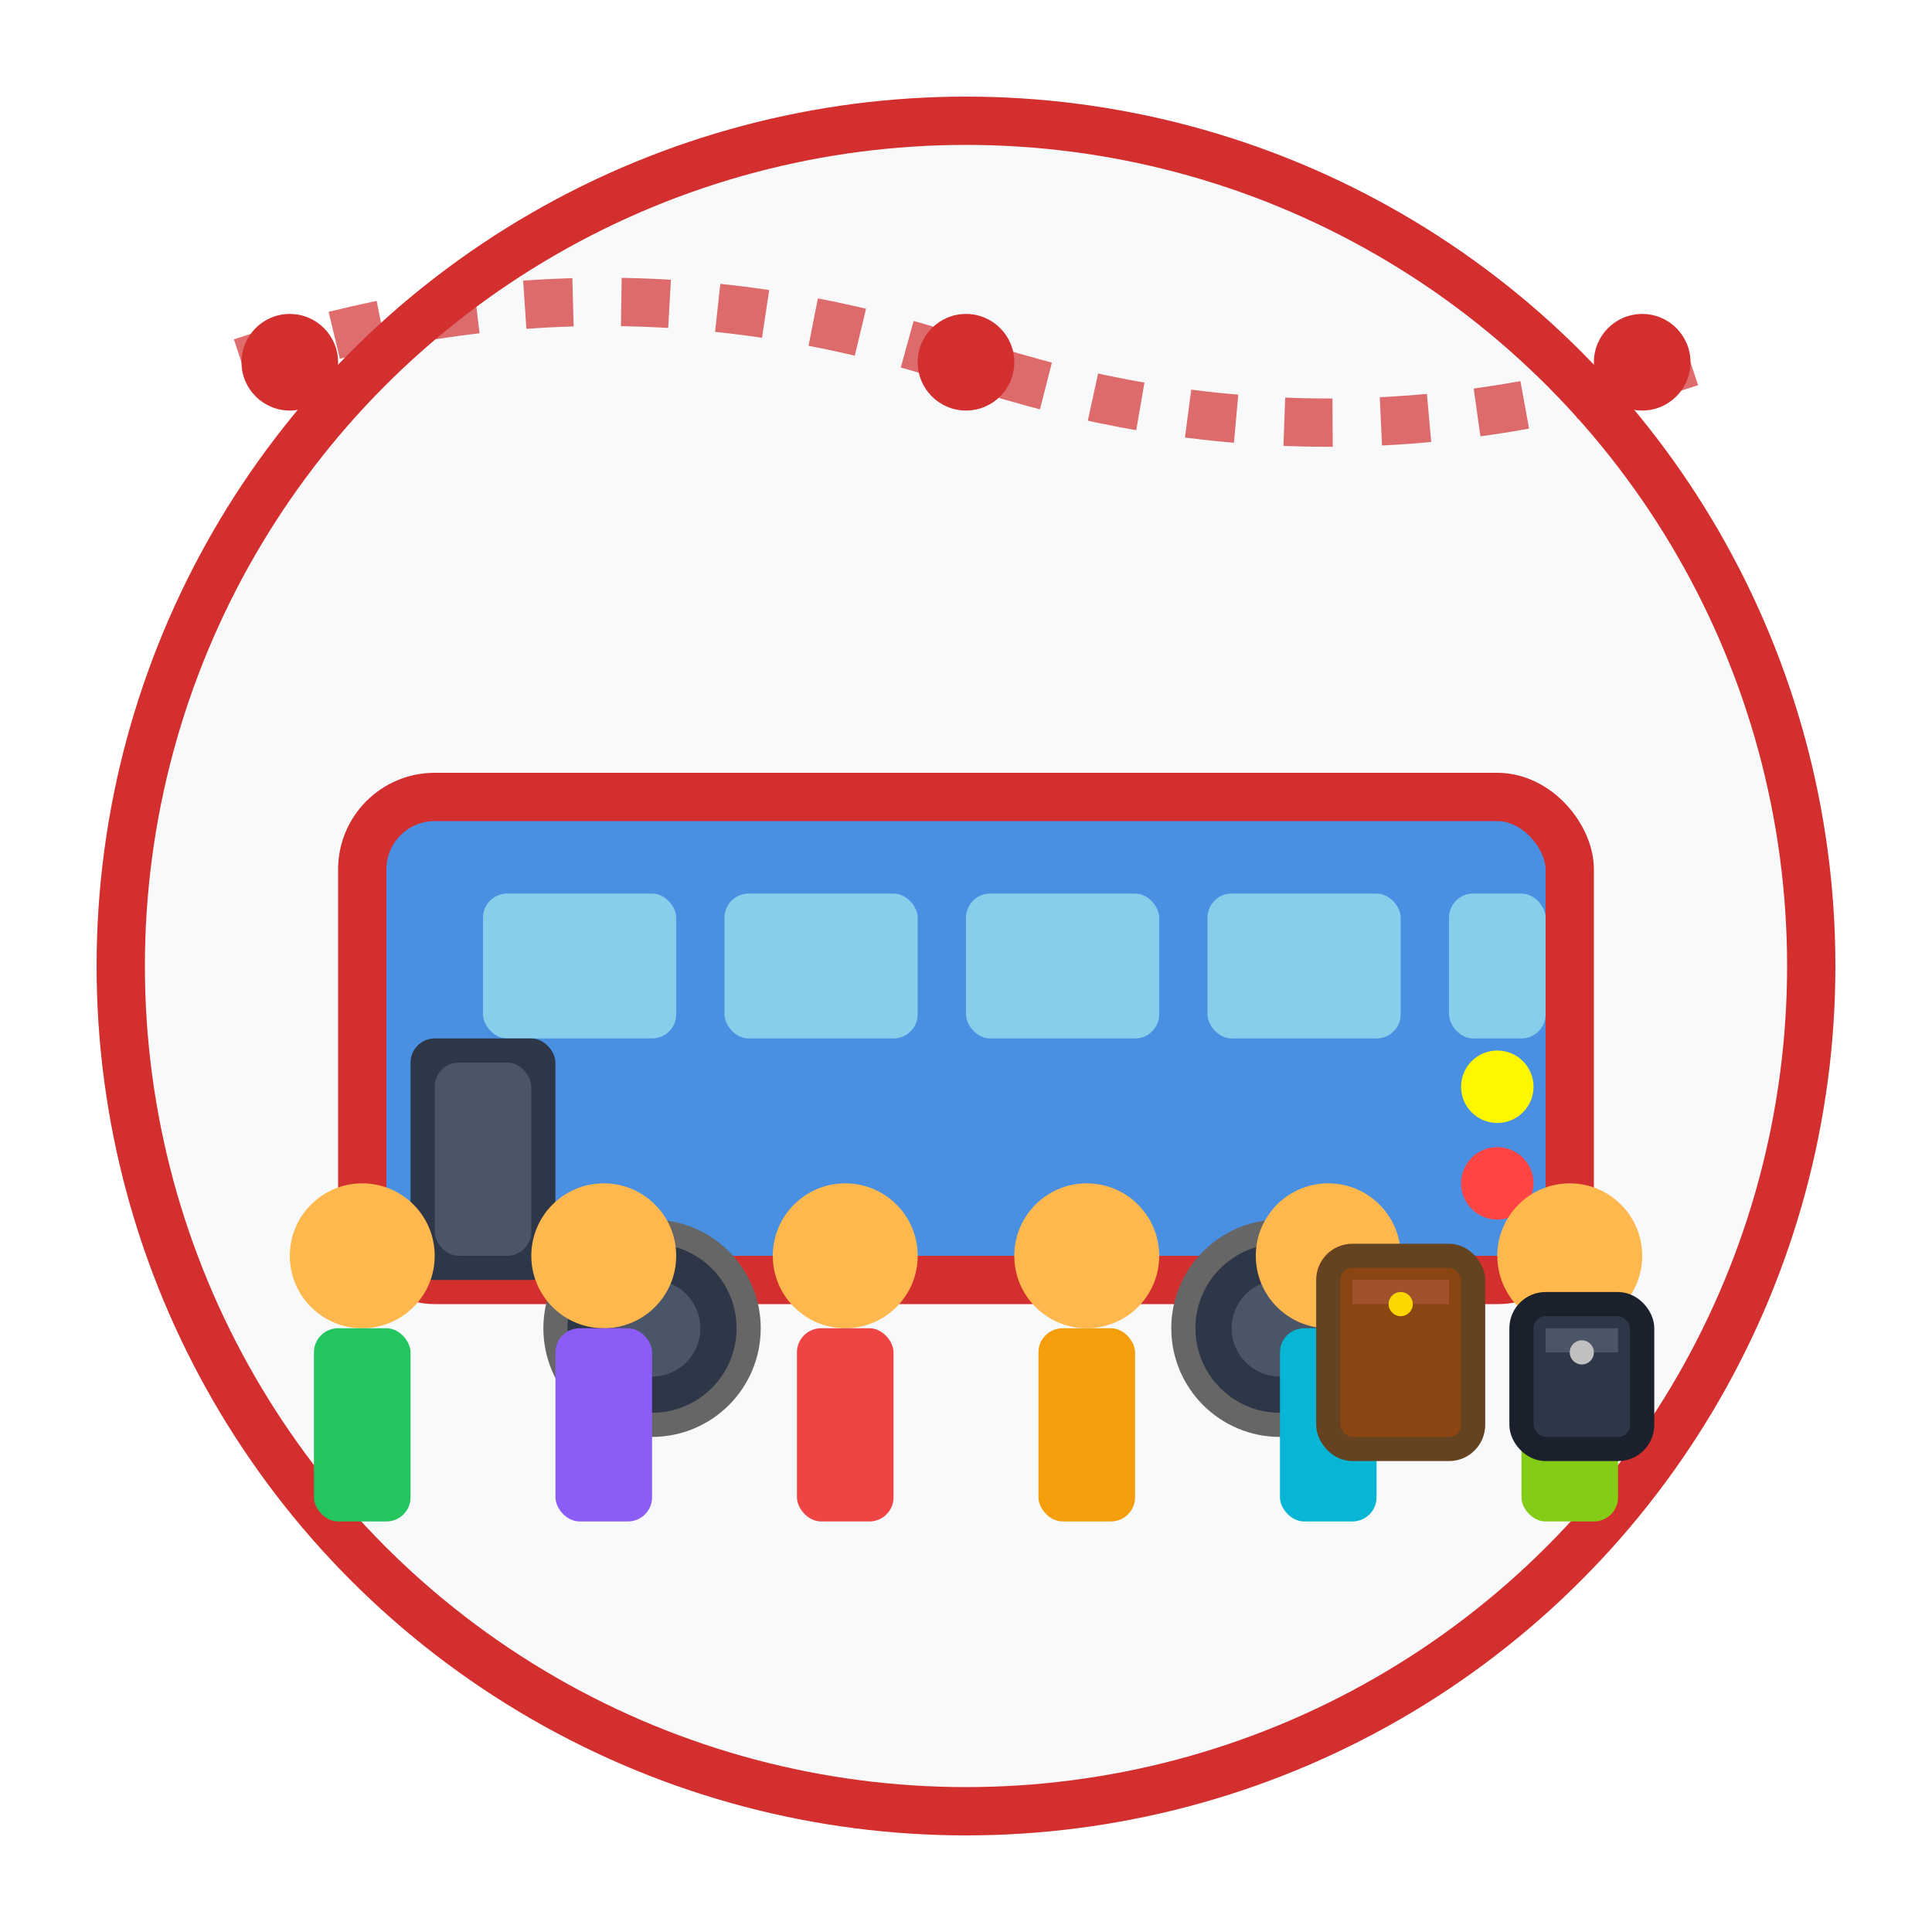
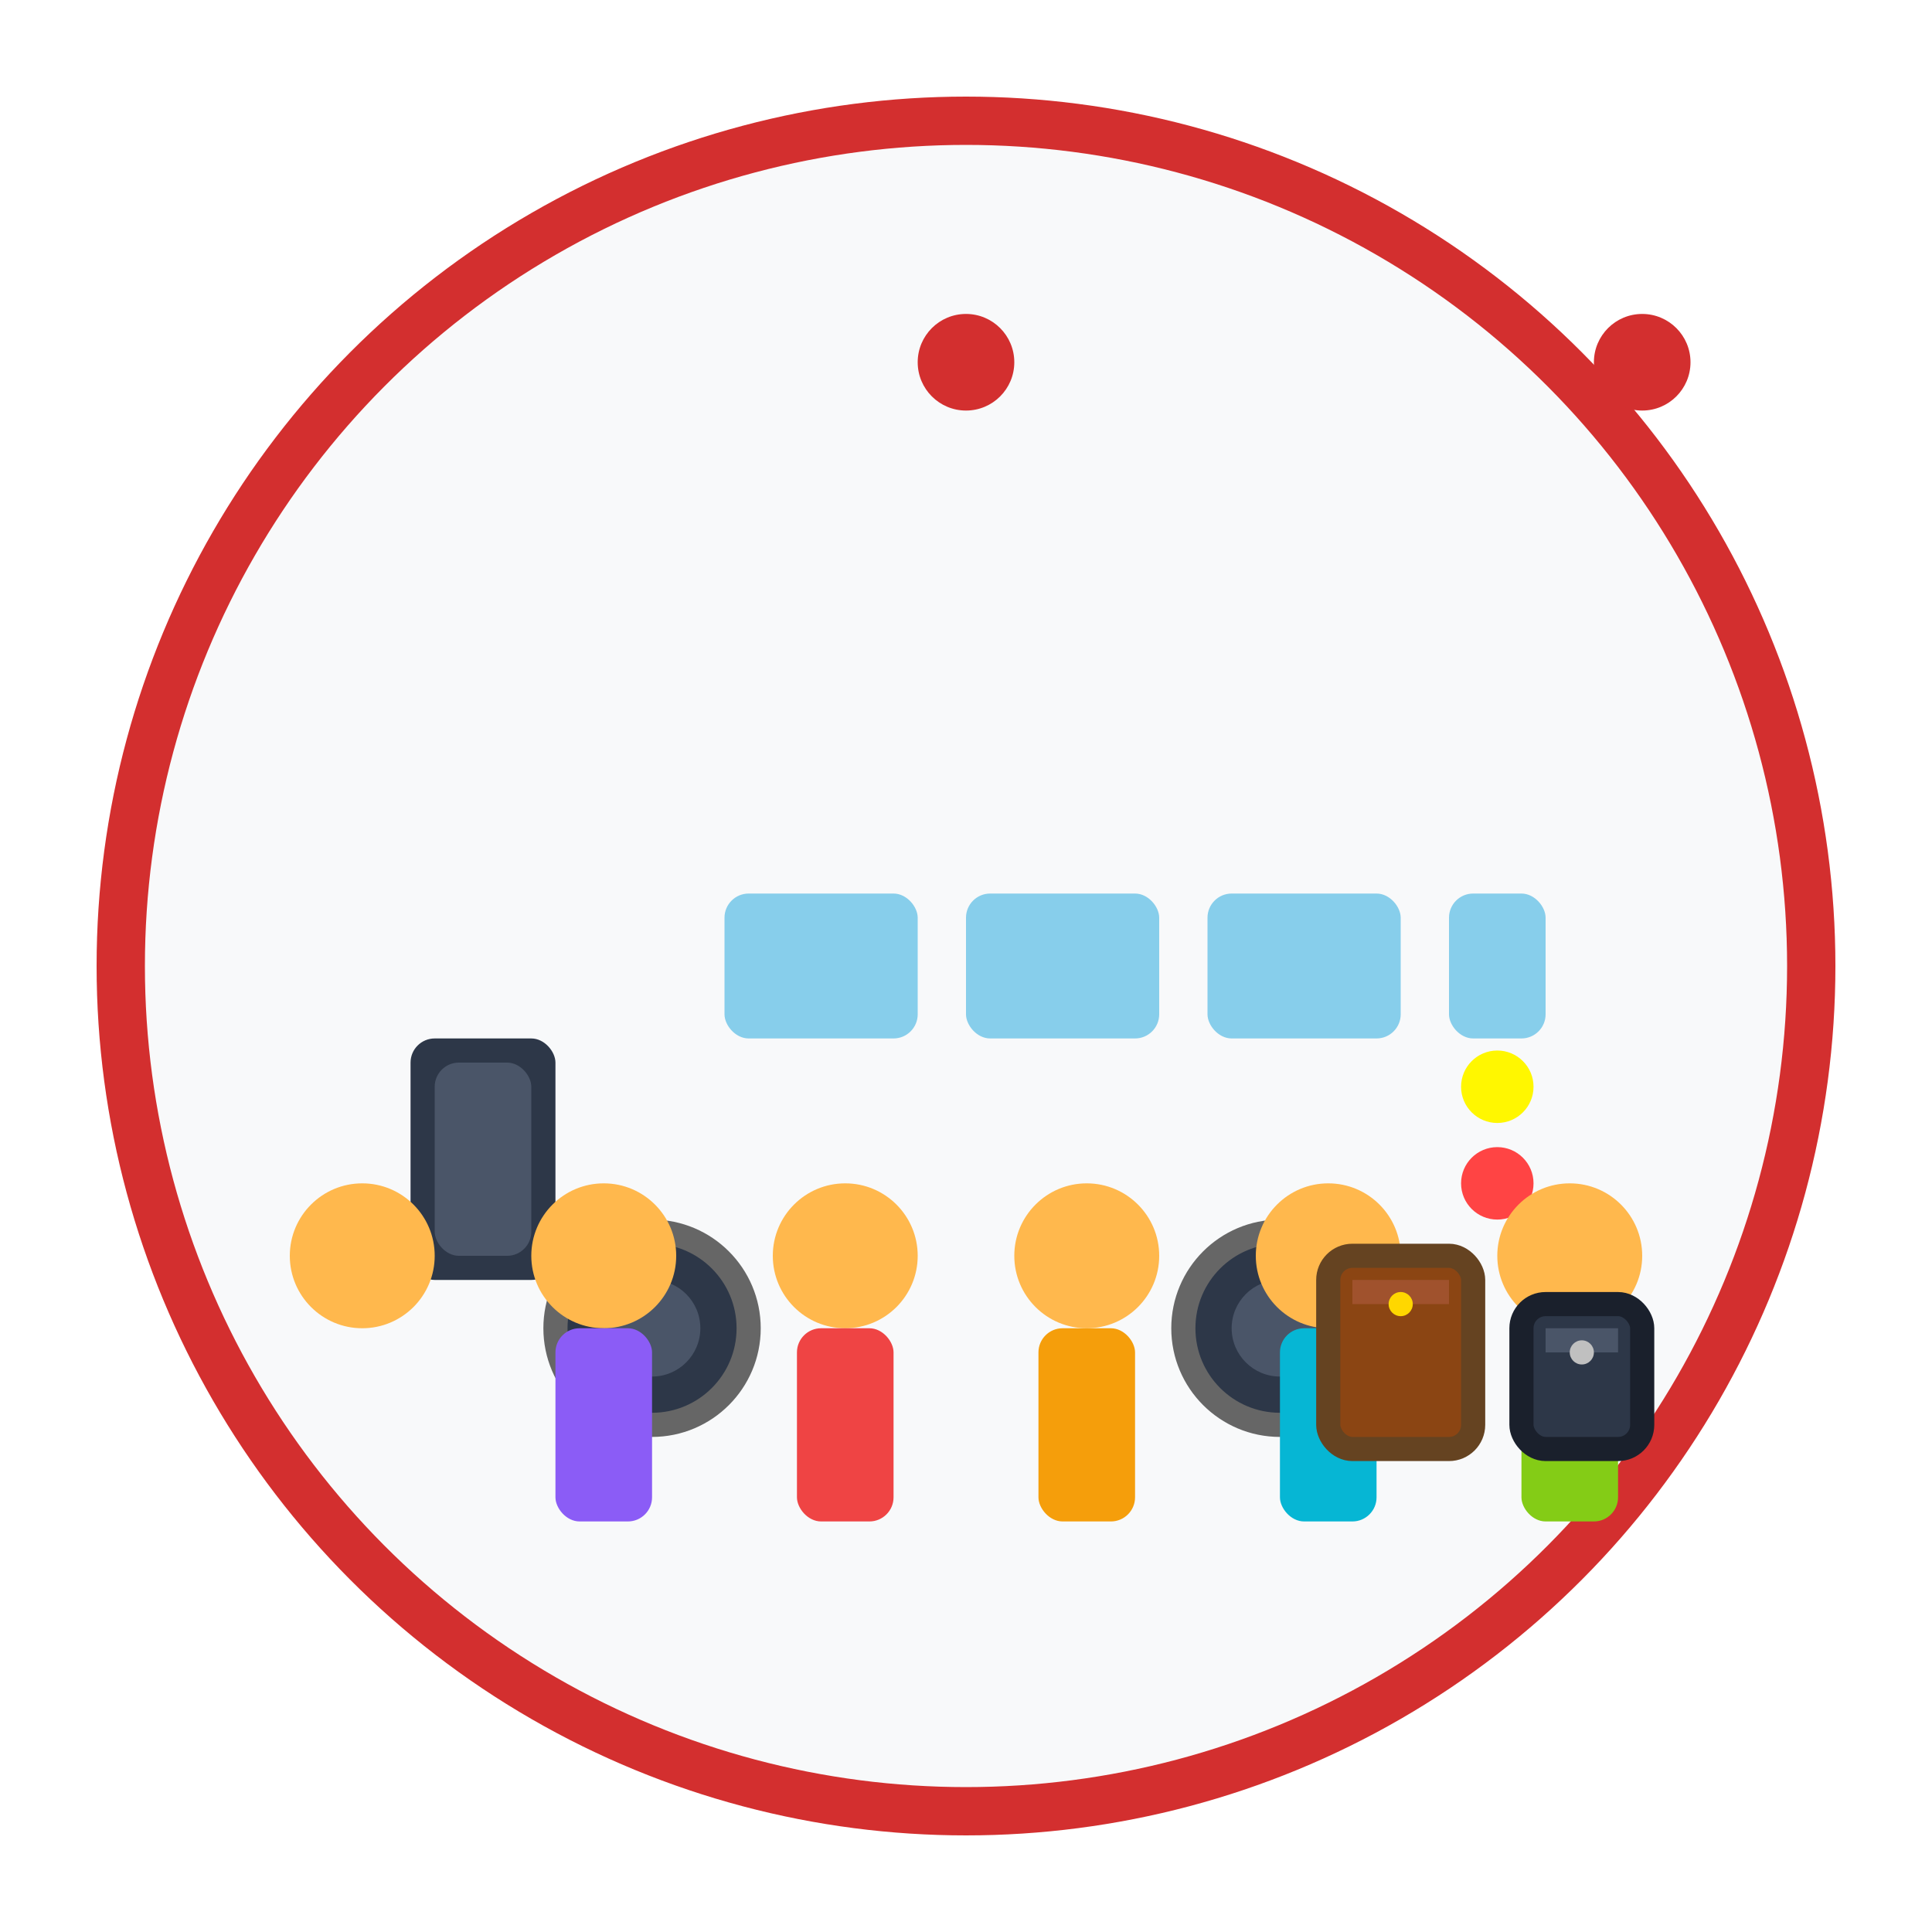
<svg xmlns="http://www.w3.org/2000/svg" width="80" height="80" viewBox="0 0 80 80" fill="none">
  <circle cx="40" cy="40" r="35" fill="#f8f9fa" stroke="#d32f2f" stroke-width="2" />
  <g transform="translate(15, 25)">
-     <rect x="0" y="8" width="50" height="20" rx="3" fill="#4A90E2" stroke="#d32f2f" stroke-width="2" />
-     <rect x="5" y="12" width="8" height="6" rx="1" fill="#87CEEB" />
    <rect x="15" y="12" width="8" height="6" rx="1" fill="#87CEEB" />
    <rect x="25" y="12" width="8" height="6" rx="1" fill="#87CEEB" />
    <rect x="35" y="12" width="8" height="6" rx="1" fill="#87CEEB" />
    <rect x="45" y="12" width="4" height="6" rx="1" fill="#87CEEB" />
    <rect x="2" y="18" width="6" height="10" rx="1" fill="#2D3748" />
    <rect x="3" y="19" width="4" height="8" rx="1" fill="#4A5568" />
    <circle cx="12" cy="30" r="4" fill="#2D3748" stroke="#666" stroke-width="1" />
    <circle cx="12" cy="30" r="2" fill="#4A5568" />
    <circle cx="38" cy="30" r="4" fill="#2D3748" stroke="#666" stroke-width="1" />
    <circle cx="38" cy="30" r="2" fill="#4A5568" />
    <circle cx="47" cy="20" r="1.5" fill="#FFF700" />
    <circle cx="47" cy="24" r="1.5" fill="#FF4444" />
  </g>
  <g transform="translate(10, 48)">
    <circle cx="5" cy="4" r="3" fill="#FFB84D" />
-     <rect x="3" y="7" width="4" height="8" rx="1" fill="#22C55E" />
    <circle cx="15" cy="4" r="3" fill="#FFB84D" />
    <rect x="13" y="7" width="4" height="8" rx="1" fill="#8B5CF6" />
    <circle cx="25" cy="4" r="3" fill="#FFB84D" />
    <rect x="23" y="7" width="4" height="8" rx="1" fill="#EF4444" />
    <circle cx="35" cy="4" r="3" fill="#FFB84D" />
    <rect x="33" y="7" width="4" height="8" rx="1" fill="#F59E0B" />
    <circle cx="45" cy="4" r="3" fill="#FFB84D" />
    <rect x="43" y="7" width="4" height="8" rx="1" fill="#06B6D4" />
    <circle cx="55" cy="4" r="3" fill="#FFB84D" />
    <rect x="53" y="7" width="4" height="8" rx="1" fill="#84CC16" />
  </g>
-   <path d="M 10 15 Q 25 10 40 15 T 70 15" stroke="#d32f2f" stroke-width="2" fill="none" stroke-dasharray="2,2" opacity="0.7" />
  <g fill="#d32f2f">
-     <circle cx="12" cy="15" r="2" />
    <circle cx="40" cy="15" r="2" />
    <circle cx="68" cy="15" r="2" />
  </g>
  <g transform="translate(55, 52)">
    <rect x="0" y="0" width="6" height="8" rx="1" fill="#8B4513" stroke="#654321" stroke-width="1" />
    <rect x="1" y="1" width="4" height="1" fill="#A0522D" />
    <circle cx="3" cy="2" r="0.5" fill="#FFD700" />
    <rect x="8" y="2" width="5" height="6" rx="1" fill="#2D3748" stroke="#1A202C" stroke-width="1" />
    <rect x="9" y="3" width="3" height="1" fill="#4A5568" />
    <circle cx="10.5" cy="4" r="0.5" fill="#C0C0C0" />
  </g>
</svg>